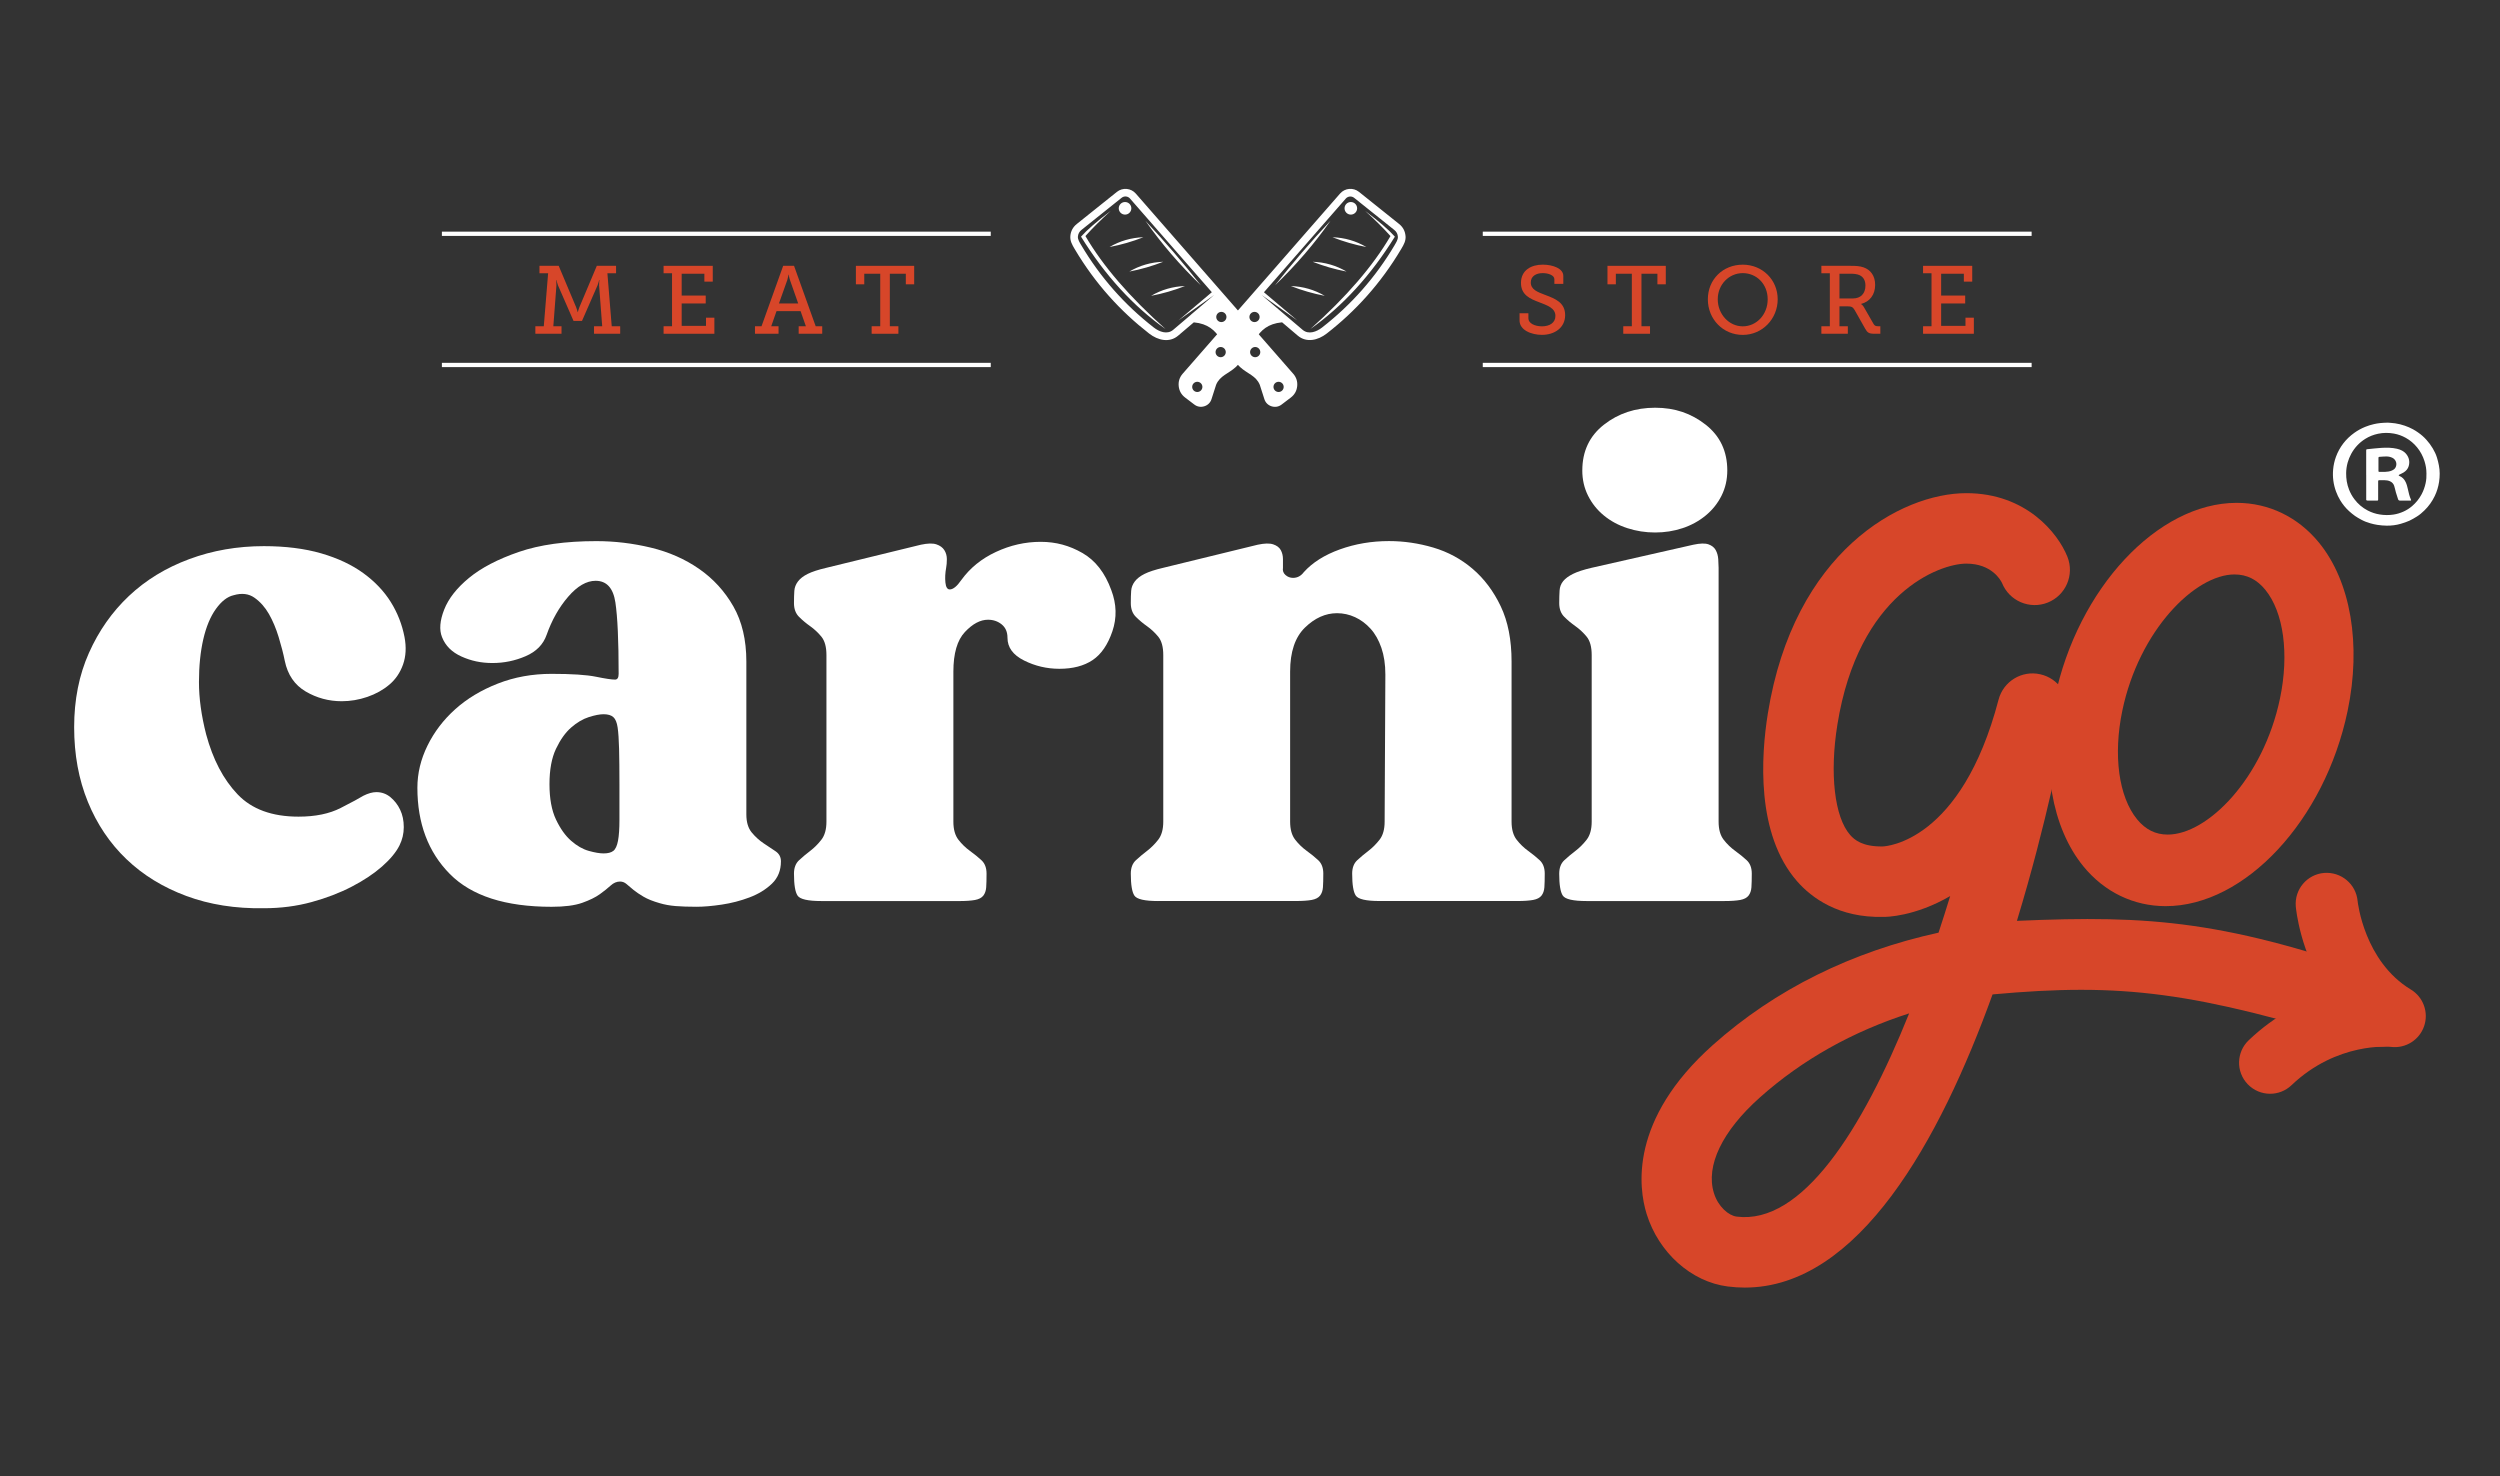
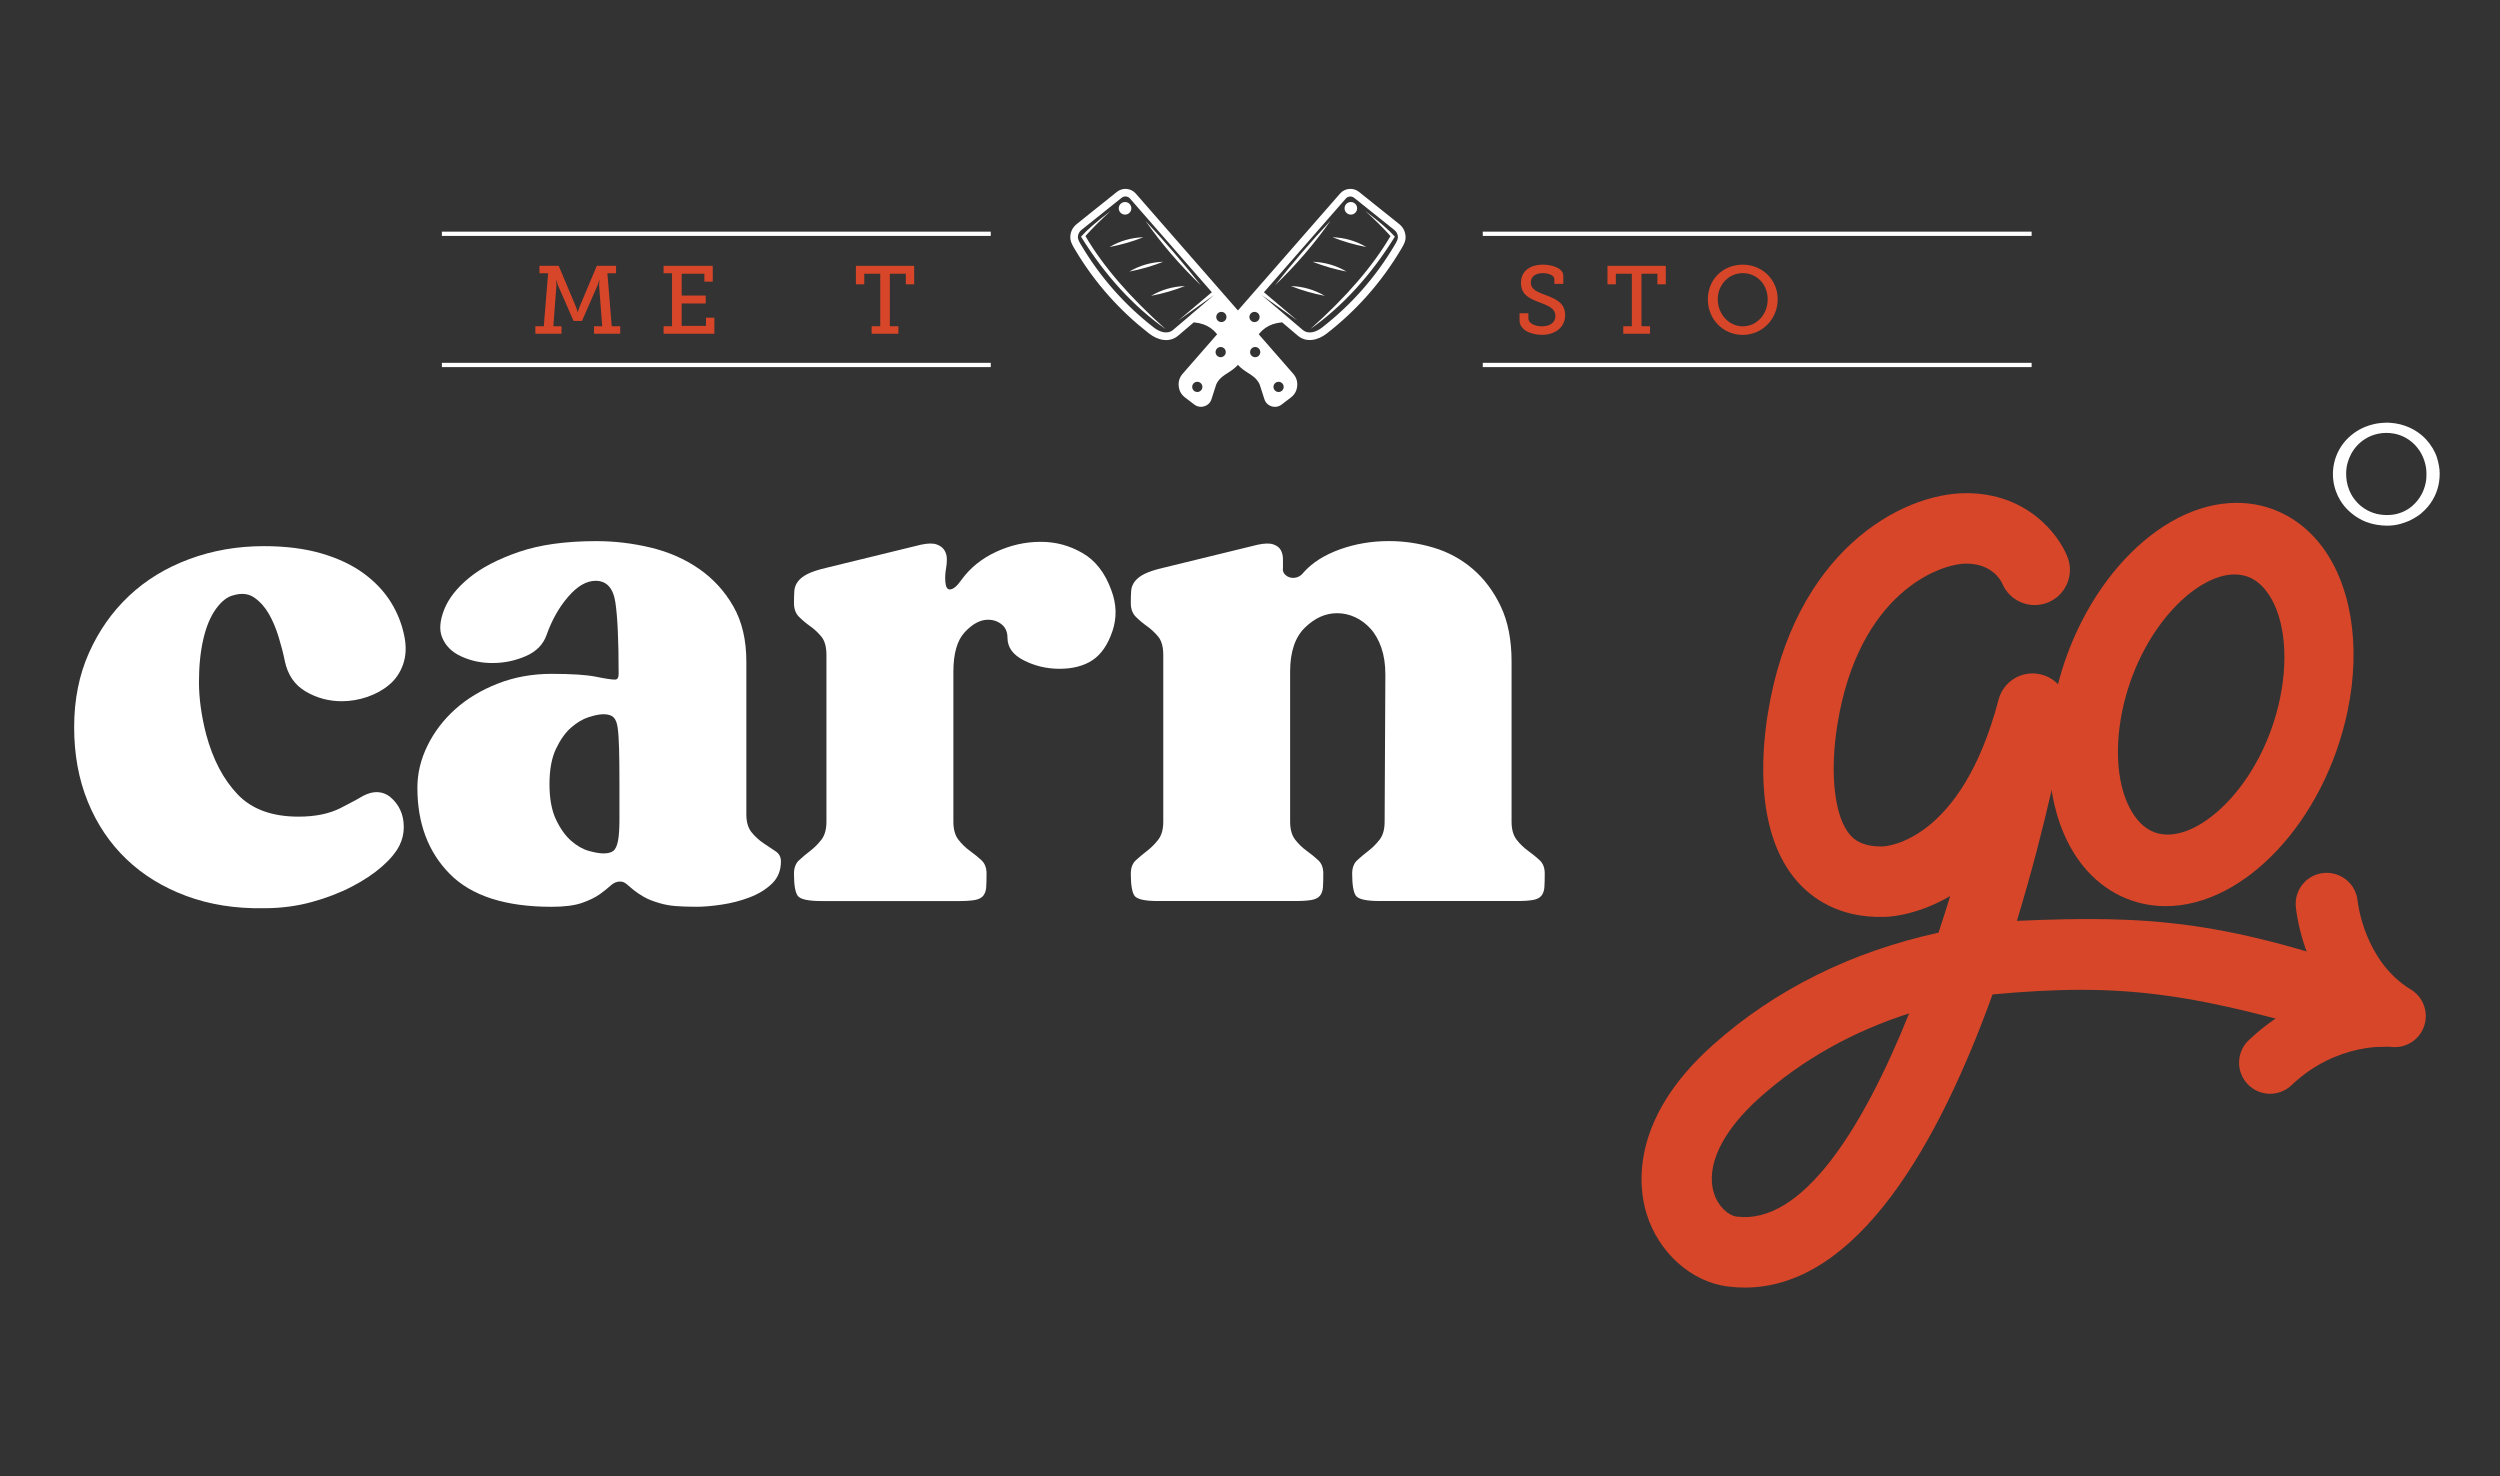
<svg xmlns="http://www.w3.org/2000/svg" viewBox="0 0 1200 708.7" id="Capa_1">
  <rect x="0" y="0" width="1200" height="708.7" fill="#333333" stroke="none" />
  <path stroke-width="0" fill="#fff" d="M98.96,352.53c3.23,12,8.25,21.58,15.06,28.73,6.8,7.16,16.56,10.73,29.25,10.73,8.08,0,14.83-1.38,20.25-4.16,5.42-2.77,9.06-4.73,10.91-5.88,2.3-1.15,4.38-1.73,6.23-1.73,2.54,0,4.79.81,6.75,2.42,1.96,1.62,3.52,3.63,4.67,6.06,1.15,2.42,1.73,5.19,1.73,8.31s-.69,6.06-2.08,8.83c-1.62,3.24-4.39,6.58-8.31,10.04-3.93,3.46-8.78,6.7-14.54,9.69-5.77,3-12.24,5.49-19.39,7.44-7.16,1.96-14.77,2.94-22.85,2.94-13.62.23-26.02-1.73-37.22-5.89-11.2-4.16-20.77-10.04-28.73-17.66-7.96-7.62-14.14-16.79-18.52-27.52-4.39-10.73-6.58-22.68-6.58-35.83s2.36-25.04,7.1-35.66c4.73-10.61,11.13-19.73,19.22-27.35,8.08-7.62,17.71-13.5,28.91-17.66,11.19-4.16,23.14-6.23,35.83-6.23,10.39,0,19.56,1.16,27.52,3.46,7.96,2.31,14.71,5.49,20.25,9.52,5.54,4.04,9.92,8.66,13.16,13.85,3.23,5.19,5.42,10.79,6.58,16.79.92,4.84.69,9.23-.69,13.16-1.39,3.93-3.58,7.16-6.58,9.69-3,2.54-6.52,4.5-10.56,5.89-4.04,1.38-8.14,2.08-12.29,2.08-6.23,0-12-1.56-17.31-4.67-5.31-3.12-8.66-8.02-10.04-14.71-.69-3.46-1.68-7.27-2.94-11.42-1.27-4.16-2.83-7.85-4.67-11.08-1.85-3.23-4.15-5.83-6.92-7.79-2.77-1.96-6.12-2.36-10.04-1.21-3,.69-5.83,2.89-8.48,6.58-2.66,3.7-4.67,8.54-6.06,14.54-1.38,6-2.08,12.87-2.08,20.6s1.15,16.1,3.46,25.1Z" />
  <path stroke-width="0" fill="#fff" d="M285.91,278.78c-4.39,0-8.77,2.54-13.16,7.62-4.39,5.08-7.85,11.2-10.38,18.35-1.62,4.62-4.97,8.02-10.04,10.21-5.08,2.2-10.39,3.29-15.93,3.29s-10.27-1.04-14.89-3.12c-4.62-2.08-7.74-5.19-9.35-9.35-1.38-3.46-1.04-7.85,1.04-13.16,2.08-5.31,6.06-10.39,11.94-15.23,5.89-4.85,13.85-9,23.89-12.46,10.04-3.46,22.44-5.19,37.22-5.19,8.77,0,17.48,1.04,26.14,3.12,8.65,2.08,16.38,5.48,23.19,10.21,6.8,4.73,12.29,10.73,16.44,18,4.15,7.27,6.23,16.1,6.23,26.48v73.39c0,3.7.87,6.58,2.59,8.66,1.73,2.08,3.64,3.81,5.71,5.19,2.08,1.38,3.98,2.65,5.71,3.81,1.73,1.16,2.59,2.77,2.59,4.84,0,4.39-1.44,7.96-4.33,10.73-2.89,2.77-6.46,4.96-10.73,6.58-4.28,1.62-8.72,2.77-13.33,3.46-4.62.69-8.66,1.04-12.12,1.04-3.93,0-7.27-.12-10.04-.34-2.77-.23-5.31-.69-7.62-1.38-3.24-.92-5.83-1.96-7.79-3.12-1.96-1.15-3.58-2.25-4.85-3.29-1.27-1.04-2.37-1.96-3.29-2.77-.92-.8-1.96-1.21-3.12-1.21-1.62,0-3.12.64-4.5,1.91-1.38,1.27-3.12,2.65-5.19,4.15-2.08,1.5-4.91,2.89-8.48,4.16-3.58,1.27-8.48,1.9-14.71,1.9-22.16,0-38.43-5.25-48.82-15.75-10.38-10.5-15.58-24.29-15.58-41.37,0-6.92,1.61-13.68,4.85-20.25,3.23-6.58,7.67-12.4,13.33-17.48,5.65-5.07,12.46-9.17,20.43-12.29,7.96-3.12,16.56-4.67,25.79-4.67,9.69,0,16.79.46,21.29,1.38,4.5.92,7.56,1.38,9.18,1.38,1.15,0,1.73-.92,1.73-2.77,0-15.93-.52-27.35-1.56-34.27-1.04-6.92-4.21-10.39-9.52-10.39ZM263.75,376.41c0,6.92,1.04,12.58,3.12,16.96,2.08,4.39,4.5,7.79,7.27,10.21,2.77,2.42,5.59,4.04,8.48,4.85,2.88.81,5.25,1.21,7.1,1.21,2.08,0,3.63-.4,4.67-1.21,1.04-.81,1.79-2.42,2.25-4.85.46-2.42.69-5.77.69-10.04v-16.79c0-7.15-.06-12.93-.17-17.31-.12-4.38-.34-7.79-.69-10.21s-1.04-4.1-2.08-5.02c-1.04-.92-2.6-1.38-4.67-1.38-1.85,0-4.21.46-7.1,1.38-2.89.92-5.71,2.6-8.48,5.02-2.77,2.42-5.19,5.83-7.27,10.21-2.08,4.39-3.12,10.04-3.12,16.96Z" />
  <path stroke-width="0" fill="#fff" d="M394.26,432.5c-6.46,0-10.27-.87-11.42-2.6-1.16-1.73-1.73-5.25-1.73-10.56,0-2.77.81-4.9,2.42-6.41,1.61-1.5,3.4-3,5.37-4.5,1.96-1.5,3.75-3.29,5.37-5.37,1.61-2.08,2.42-4.96,2.42-8.66v-79.97c0-3.92-.81-6.86-2.42-8.83-1.62-1.96-3.41-3.63-5.37-5.02-1.96-1.38-3.75-2.88-5.37-4.5-1.62-1.61-2.42-3.81-2.42-6.58,0-2.31.06-4.27.17-5.89.11-1.61.69-3.12,1.73-4.5s2.6-2.6,4.67-3.63c2.08-1.04,5.07-2.02,9-2.94l45.35-11.08c3.23-.69,5.71-.75,7.44-.17,1.73.58,3,1.5,3.81,2.77.8,1.27,1.21,2.71,1.21,4.33s-.12,3-.34,4.15c-.46,2.54-.58,4.91-.35,7.1.23,2.2.92,3.29,2.08,3.29,1.61,0,3.46-1.5,5.54-4.5,4.16-5.77,9.69-10.27,16.62-13.5,6.92-3.23,14.07-4.85,21.46-4.85s13.85,1.79,20.08,5.37c6.23,3.58,10.84,9.52,13.85,17.83,2.54,6.7,2.71,13.27.52,19.73-2.2,6.46-5.37,11.08-9.52,13.85-4.15,2.77-9.46,4.16-15.92,4.16-6,0-11.66-1.33-16.96-3.98-5.31-2.65-7.96-6.29-7.96-10.91,0-2.77-.92-4.9-2.77-6.41-1.85-1.5-4.04-2.25-6.58-2.25-3.7,0-7.39,1.96-11.08,5.89-3.7,3.93-5.54,10.27-5.54,19.04v72.01c0,3.69.81,6.58,2.42,8.66,1.61,2.08,3.46,3.87,5.54,5.37,2.08,1.5,3.92,3,5.54,4.5,1.61,1.5,2.42,3.63,2.42,6.41s-.06,4.96-.17,6.58c-.12,1.62-.58,2.94-1.38,3.98-.81,1.04-2.14,1.73-3.98,2.08-1.85.34-4.39.52-7.62.52h-66.13Z" />
  <path stroke-width="0" fill="#fff" d="M555.94,432.5c-6.46,0-10.27-.87-11.42-2.6-1.16-1.73-1.73-5.25-1.73-10.56,0-2.77.8-4.9,2.42-6.41,1.61-1.5,3.4-3,5.37-4.5,1.96-1.5,3.75-3.29,5.37-5.37,1.61-2.08,2.42-4.96,2.42-8.66v-79.97c0-3.92-.81-6.86-2.42-8.83-1.62-1.96-3.41-3.63-5.37-5.02-1.96-1.38-3.75-2.88-5.37-4.5-1.62-1.61-2.42-3.81-2.42-6.58,0-2.31.05-4.27.17-5.89.11-1.61.69-3.12,1.73-4.5,1.04-1.38,2.6-2.6,4.67-3.63,2.08-1.04,5.07-2.02,9-2.94l45.35-11.08c3.23-.69,5.71-.75,7.44-.17,1.73.58,2.94,1.5,3.63,2.77.69,1.27,1.04,2.71,1.04,4.33v4.15c-.23,1.39.17,2.54,1.21,3.46,1.04.92,2.25,1.38,3.63,1.38,2.08,0,3.81-.92,5.19-2.77,4.16-4.61,9.92-8.25,17.31-10.91,7.38-2.65,15.23-3.98,23.54-3.98,7.15,0,14.25,1.04,21.29,3.12,7.04,2.08,13.33,5.48,18.87,10.21,5.54,4.73,10.04,10.73,13.5,18,3.46,7.27,5.19,16.1,5.19,26.48v76.86c0,3.69.81,6.58,2.42,8.66,1.61,2.08,3.46,3.87,5.54,5.37,2.08,1.5,3.92,3,5.54,4.5,1.61,1.5,2.42,3.63,2.42,6.41s-.06,4.96-.17,6.58c-.12,1.62-.58,2.94-1.38,3.98-.81,1.04-2.14,1.73-3.98,2.08-1.85.34-4.39.52-7.62.52h-66.12c-6.46,0-10.27-.87-11.43-2.6-1.16-1.73-1.73-5.25-1.73-10.56,0-2.77.81-4.9,2.42-6.41,1.61-1.5,3.4-3,5.37-4.5,1.96-1.5,3.75-3.29,5.37-5.37,1.61-2.08,2.42-4.96,2.42-8.66l.35-70.62c0-4.85-.64-9.11-1.91-12.81-1.27-3.69-3-6.75-5.19-9.17-2.2-2.42-4.67-4.27-7.44-5.54-2.77-1.27-5.66-1.91-8.66-1.91-5.54,0-10.68,2.31-15.41,6.92-4.74,4.62-7.1,11.66-7.1,21.12v72.01c0,3.69.8,6.58,2.42,8.66,1.61,2.08,3.46,3.87,5.54,5.37,2.08,1.5,3.92,3,5.54,4.5,1.61,1.5,2.42,3.63,2.42,6.41s-.06,4.96-.17,6.58c-.12,1.62-.58,2.94-1.38,3.98-.81,1.04-2.14,1.73-3.98,2.08-1.85.34-4.39.52-7.62.52h-66.12Z" />
-   <path stroke-width="0" fill="#fff" d="M748.43,419.34c0-2.77.81-4.9,2.42-6.41,1.61-1.5,3.4-3,5.37-4.5,1.96-1.5,3.75-3.29,5.37-5.37,1.61-2.08,2.42-4.96,2.42-8.66v-79.97c0-3.92-.81-6.86-2.42-8.83-1.62-1.96-3.41-3.63-5.37-5.02-1.96-1.38-3.75-2.88-5.37-4.5-1.62-1.61-2.42-3.81-2.42-6.58,0-2.31.06-4.33.17-6.06.11-1.73.69-3.23,1.73-4.5,1.04-1.27,2.6-2.42,4.67-3.46,2.08-1.04,5.07-2.02,9-2.94l48.82-11.08c3.23-.69,5.65-.75,7.27-.17,1.61.58,2.77,1.5,3.46,2.77.69,1.27,1.09,2.71,1.21,4.33.11,1.62.17,3,.17,4.15v121.86c0,3.69.81,6.58,2.42,8.66,1.61,2.08,3.46,3.87,5.54,5.37,2.08,1.5,3.92,3,5.54,4.5,1.61,1.5,2.42,3.63,2.42,6.41s-.06,4.96-.17,6.58c-.12,1.62-.58,2.94-1.38,3.98-.81,1.04-2.14,1.73-3.98,2.08-1.85.34-4.39.52-7.62.52h-66.13c-6.46,0-10.27-.87-11.42-2.6-1.16-1.73-1.73-5.25-1.73-10.56ZM759.51,225.82c0-9.23,3.46-16.56,10.39-21.98,6.92-5.42,15.11-8.13,24.58-8.13s17.31,2.71,24.23,8.13c6.92,5.43,10.39,12.76,10.39,21.98,0,4.39-.92,8.43-2.77,12.12-1.85,3.69-4.39,6.87-7.62,9.52-3.23,2.66-6.92,4.68-11.08,6.06-4.15,1.38-8.54,2.08-13.16,2.08s-9.06-.69-13.33-2.08c-4.27-1.38-8.02-3.4-11.25-6.06-3.24-2.65-5.77-5.83-7.62-9.52-1.85-3.69-2.77-7.73-2.77-12.12Z" />
  <path stroke-width="0" fill="#d74629" d="M837.52,618.04c-2.71,0-5.43-.17-8.22-.53-17.51-2.23-33.15-16.23-38.92-34.82-3.85-12.42-8.47-45.17,31.8-81.09,30.07-26.83,66.88-44.85,108.32-53.92,1.93-5.85,3.8-11.72,5.59-17.57-17.03,9.9-30.93,10.07-32.21,10-21.23.5-34.28-9.06-41.33-17.16-19.77-22.68-17.24-60.17-13.98-80.5,12.46-77.57,63.8-105.73,95.27-105.73,28.69,0,44,19.19,48.52,30.54,3.46,8.67-.77,18.51-9.44,21.97-8.66,3.46-18.51-.76-21.97-9.44-.59-1.24-4.88-9.25-17.12-9.25-12.84,0-51.75,14.19-61.88,77.27-3.79,23.57-1.4,44.34,6.08,52.92,2.17,2.49,6.03,5.7,15.64,5.57,1.69-.06,37.76-2.2,55.63-70.43,2.3-8.79,11.11-14.22,20.01-12.22,8.87,1.96,14.6,10.58,12.98,19.53-1.95,10.72-9.81,51.69-24.17,98.83,64.72-2.81,100.66-.18,180.68,28.38,8.79,3.14,12.52,13.65,8.82,22.22-3.7,8.58-13.3,11.57-22.22,8.82-82.39-25.42-116.58-29.8-178.97-24.11-25.27,70.03-64.31,140.71-118.91,140.72ZM916.39,486.42c-27.08,8.71-51.29,22.19-71.7,40.41-18.03,16.09-26.06,32.8-22.01,45.84,2.08,6.7,7.17,10.82,10.9,11.3,31.27,4.01,60.26-41.41,82.81-97.55Z" />
  <path stroke-width="0" fill="#d74629" d="M1039.56,434.95h-.03c-15.39,0-29.41-6.77-39.46-19.05-15.3-18.68-20.45-48.92-13.77-80.87,10.97-52.52,49.32-93.66,87.29-93.66h.02c15.4.01,29.42,6.78,39.47,19.06,15.29,18.69,20.44,48.92,13.76,80.87-10.97,52.52-49.3,93.65-87.27,93.65ZM1072.61,275.73c-19.03,0-45.84,26.83-53.89,65.35-4.47,21.4-1.75,41.4,7.09,52.2,4.03,4.92,8.84,7.32,14.7,7.32h.01c19.04,0,45.84-26.83,53.88-65.34h0c4.47-21.4,1.76-41.4-7.08-52.2-4.03-4.92-8.84-7.32-14.71-7.32h0Z" />
  <path stroke-width="0" fill="#d74629" d="M1089.66,525.01c-3.93,0-7.86-1.55-10.79-4.62-5.68-5.96-5.45-15.39.51-21.07,12.62-12.02,26.11-18.71,37.95-22.38-13.27-19.78-15.24-40.57-15.35-41.81-.7-8.2,5.37-15.42,13.57-16.12,8.19-.65,15.37,5.34,16.11,13.5.06.59,3.17,28.92,25.54,42.46,6.01,3.63,8.66,10.97,6.37,17.61-2.29,6.64-8.89,10.78-15.88,9.93-.94-.09-25.92-2.42-47.77,18.39-2.88,2.75-6.58,4.11-10.28,4.11Z" />
  <path stroke-width="0" fill="#d74629" d="M256.96,156.6h4.06l2.08-25.44h-4.16v-3.56h9.24l8.36,19.86c.51,1.34.74,2.36.74,2.36h.09s.23-1.02.74-2.36l8.36-19.86h9.24v3.56h-4.16l2.08,25.44h4.06v3.6h-12.56v-3.6h3.93l-1.48-19.49c-.05-1.02.14-2.68.14-2.68h-.14s-.37,1.57-.74,2.49l-7.48,17.13h-4.06l-7.48-17.13c-.37-.92-.74-2.49-.74-2.49h-.14s.18,1.66.14,2.68l-1.48,19.49h3.93v3.6h-12.56v-3.6Z" />
  <path stroke-width="0" fill="#d74629" d="M318.52,156.6h4.06v-25.44h-4.06v-3.56h23.6v7.58h-4.02v-3.79h-10.9v10.48h11.54v3.79h-11.54v10.76h11.68v-3.93h4.02v7.71h-24.38v-3.6Z" />
-   <path stroke-width="0" fill="#d74629" d="M362.39,156.6h3.14l10.39-29h5.22l10.39,29h3.14v3.6h-11.31v-3.6h3.46l-2.54-7.25h-11.55l-2.54,7.25h3.51v3.6h-11.31v-3.6ZM383.13,145.65l-3.97-11.31c-.46-1.34-.55-2.49-.55-2.49h-.14s-.14,1.15-.55,2.49l-4.02,11.31h9.24Z" />
  <path stroke-width="0" fill="#d74629" d="M418.41,156.6h4.11v-25.21h-7.67v5.08h-4.02v-8.87h27.98v8.87h-4.02v-5.08h-7.67v25.21h4.11v3.6h-12.84v-3.6Z" />
  <rect stroke-width="0" fill="#fff" height="2.05" width="263.45" y="111.19" x="212.11" />
  <rect stroke-width="0" fill="#fff" height="2.05" width="263.45" y="174.16" x="212.11" />
  <path stroke-width="0" fill="#d74629" d="M733.63,150.41v2.4c0,2.4,3.09,3.83,6.51,3.83,3.74,0,6.46-1.75,6.46-4.99,0-3.79-3.83-5.03-7.85-6.6-4.29-1.62-8.68-3.46-8.68-9.24,0-6.14,4.94-8.78,10.44-8.78,4.9,0,9.88,1.85,9.88,5.4v3.83h-4.29v-2.26c0-1.89-2.91-2.91-5.59-2.91-3.19,0-5.73,1.48-5.73,4.48,0,3.46,3.28,4.62,6.93,6,4.8,1.8,9.56,3.65,9.56,9.7s-5.08,9.46-11.13,9.46c-5.08,0-10.76-2.26-10.76-6.93v-3.42h4.25Z" />
  <path stroke-width="0" fill="#d74629" d="M779.17,156.6h4.11v-25.21h-7.67v5.08h-4.02v-8.87h27.99v8.87h-4.02v-5.08h-7.66v25.21h4.11v3.6h-12.84v-3.6Z" />
  <path stroke-width="0" fill="#d74629" d="M836.53,127.04c9.42,0,16.76,7.25,16.76,16.62s-7.34,17.09-16.76,17.09-16.76-7.48-16.76-17.09,7.3-16.62,16.76-16.62ZM836.53,156.64c6.6,0,11.96-5.63,11.96-12.98s-5.36-12.56-11.96-12.56-12.01,5.45-12.01,12.56,5.36,12.98,12.01,12.98Z" />
-   <path stroke-width="0" fill="#d74629" d="M874.26,156.6h4.06v-25.44h-4.06v-3.56h14.13c2.31,0,4.2.09,6,.69,3.42,1.15,5.68,4.02,5.68,8.45,0,4.71-2.58,8.08-6.74,9.14v.09s.83.46,1.39,1.53l4.62,8.04c.51.88,1.11,1.06,2.26,1.06h.97v3.6h-2.77c-2.77,0-3.42-.51-4.53-2.45l-5.03-8.91c-.83-1.39-1.43-1.8-3.42-1.8h-3.88v9.56h4.02v3.6h-12.7v-3.6ZM889.5,143.25c3.56,0,5.91-2.31,5.91-6.14,0-2.54-1.02-4.29-3.05-5.13-1.06-.41-2.45-.6-4.02-.6h-5.4v11.87h6.56Z" />
-   <path stroke-width="0" fill="#d74629" d="M923.07,156.6h4.06v-25.44h-4.06v-3.56h23.6v7.58h-4.02v-3.79h-10.9v10.48h11.54v3.79h-11.54v10.76h11.68v-3.93h4.02v7.71h-24.38v-3.6Z" />
  <rect stroke-width="0" fill="#fff" height="2.05" width="263.45" y="111.19" x="711.73" />
  <rect stroke-width="0" fill="#fff" height="2.05" width="263.45" y="174.16" x="711.73" />
  <path stroke-width="0" fill-rule="evenodd" fill="#fff" d="M612.01,136.95c10.11-9.74,18.97-20.05,26.59-30.94-9.3,9.91-18.16,20.22-26.59,30.94ZM639.58,113.87c5.28,2.08,10.7,3.64,16.27,4.7-4.99-2.93-10.42-4.5-16.27-4.7ZM648.4,103.01c1.67,0,3.02-1.35,3.02-3.02s-1.35-3.02-3.02-3.02-3.02,1.35-3.02,3.02,1.35,3.02,3.02,3.02ZM646.35,130.35c-4.99-2.93-10.42-4.5-16.28-4.7,5.28,2.08,10.7,3.64,16.28,4.7ZM619.62,137.3c5.28,2.08,10.7,3.64,16.27,4.7-4.99-2.93-10.42-4.5-16.27-4.7ZM674.65,113.26c-.2-2.34-1.24-4.27-3.07-5.74l-19.28-15.43c-2.75-2.2-6.74-1.84-9.06.81l-75.56,86.49c-1.48,1.7-2.13,3.71-1.9,5.96.23,2.24,1.26,4.09,3.05,5.45l4.43,3.37c1.41,1.08,3.11,1.37,4.81.84,1.7-.53,2.92-1.75,3.46-3.44l2.2-6.87c1.81-4.42,6.05-5.36,9.44-8.52,9.37-8.75,8.41-20.15,22.23-21.47l7.51,6.38c4.14,3.52,9.66,2.33,13.94-1.01,13.68-10.65,25.83-23.84,35.78-40.64,1.2-2.02,2.24-3.85,2.03-6.19ZM574.7,188.16c-1.35,0-2.45-1.1-2.45-2.45s1.1-2.45,2.45-2.45,2.45,1.1,2.45,2.45-1.1,2.45-2.45,2.45ZM585.92,171.46c-1.35,0-2.45-1.1-2.45-2.45s1.1-2.45,2.45-2.45,2.45,1.1,2.45,2.45-1.1,2.45-2.45,2.45ZM602.17,154.6c-1.35,0-2.45-1.1-2.45-2.45s1.1-2.45,2.45-2.45,2.45,1.1,2.45,2.45-1.1,2.45-2.45,2.45ZM669.47,117.59c-9.14,15.44-20.73,28.6-34.88,39.62-2.62,2.04-6.46,3.55-9.33,1.11l-8.5-7.22-11.2-9.52,17.09,12.18-15.96-13.48,39.28-44.96c1.02-1.17,2.81-1.33,4.02-.36l19.28,15.43c1.05.84,1.6,1.86,1.71,3.2.12,1.37-.87,2.89-1.54,4.01ZM655.29,101.24c4.66,4.22,8.71,8.24,12.14,12.07-8.37,14.36-21.19,29.23-38.44,44.62,15.51-10.97,29.03-25.75,40.55-44.33-2.85-3.21-7.6-7.32-14.24-12.35Z" />
  <path stroke-width="0" fill-rule="evenodd" fill="#fff" d="M540.02,103.01c1.67,0,3.02-1.35,3.02-3.02s-1.35-3.02-3.02-3.02-3.02,1.35-3.02,3.02,1.35,3.02,3.02,3.02ZM520.99,113.31c3.43-3.82,7.47-7.84,12.14-12.07-6.64,5.02-11.39,9.14-14.24,12.35,11.52,18.59,25.03,33.37,40.55,44.33-17.26-15.39-30.07-30.26-38.44-44.62ZM548.84,113.87c-5.86.2-11.28,1.77-16.27,4.7,5.57-1.06,11-2.62,16.27-4.7ZM558.35,125.65c-5.86.2-11.28,1.77-16.28,4.7,5.57-1.06,11-2.62,16.28-4.7ZM576.41,136.95c-8.43-10.71-17.29-21.03-26.59-30.94,7.61,10.88,16.48,21.19,26.59,30.94ZM620.74,179.4l-75.56-86.49c-2.32-2.65-6.31-3.01-9.06-.81l-19.28,15.43c-1.83,1.47-2.87,3.4-3.07,5.74-.2,2.34.84,4.17,2.03,6.19,9.95,16.81,22.1,29.99,35.78,40.64,4.29,3.34,9.8,4.53,13.94,1.01l7.51-6.38c13.83,1.32,12.86,12.72,22.23,21.47,3.39,3.16,7.63,4.1,9.44,8.52l2.2,6.87c.54,1.69,1.76,2.91,3.46,3.44,1.7.53,3.39.24,4.81-.84l4.43-3.37c1.79-1.37,2.83-3.21,3.05-5.45.23-2.24-.41-4.26-1.9-5.96ZM571.64,151.09l-8.5,7.22c-2.87,2.44-6.7.94-9.33-1.11-14.15-11.02-25.74-24.18-34.88-39.62-.66-1.12-1.66-2.63-1.54-4.01.12-1.34.66-2.36,1.71-3.2l19.28-15.43c1.22-.97,3-.82,4.02.36l39.28,44.96-15.96,13.48,17.09-12.18-11.2,9.52ZM586.25,154.6c-1.35,0-2.45-1.1-2.45-2.45s1.1-2.45,2.45-2.45,2.45,1.1,2.45,2.45-1.1,2.45-2.45,2.45ZM602.49,171.46c-1.35,0-2.45-1.1-2.45-2.45s1.1-2.45,2.45-2.45,2.45,1.1,2.45,2.45-1.1,2.45-2.45,2.45ZM613.72,188.16c-1.35,0-2.45-1.1-2.45-2.45s1.1-2.45,2.45-2.45,2.45,1.1,2.45,2.45-1.1,2.45-2.45,2.45ZM552.52,142c5.57-1.06,11-2.62,16.27-4.7-5.86.2-11.28,1.77-16.27,4.7Z" />
  <path stroke-width="0" fill="#fff" d="M1146.12,202.87c.79.07,2.19.14,3.57.33,1.56.22,3.09.62,4.6,1.13,1.36.46,2.66,1.04,3.92,1.71.87.46,1.69,1.01,2.5,1.57,1.48,1.02,2.81,2.2,4.01,3.54,1.14,1.27,2.15,2.63,3.02,4.1.81,1.39,1.52,2.83,1.99,4.36.38,1.24.7,2.5.94,3.78.51,2.62.48,5.26.09,7.9-.36,2.36-1.04,4.63-2.07,6.78-1.24,2.6-2.9,4.92-4.97,6.94-1.12,1.09-2.3,2.12-3.63,2.93-1.17.71-2.35,1.45-3.59,2.01-1.32.59-2.71,1.04-4.09,1.46-2.21.66-4.49.92-6.78.91-1.5,0-3.01-.17-4.49-.38-1.14-.16-2.27-.45-3.39-.76-1.55-.43-3.04-1.01-4.45-1.79-.98-.55-1.98-1.08-2.89-1.73-1-.71-1.96-1.5-2.87-2.33-1.68-1.53-3.1-3.3-4.27-5.25-.78-1.3-1.43-2.67-1.96-4.1-1.27-3.43-1.73-6.97-1.41-10.61.19-2.09.64-4.13,1.36-6.11.85-2.32,2.02-4.45,3.51-6.4,1.5-1.96,3.28-3.65,5.3-5.09,1.62-1.16,3.35-2.1,5.19-2.86,1.36-.57,2.77-.98,4.2-1.32,1.99-.47,4.02-.66,6.66-.71ZM1164.68,227.01c.02-1.74-.32-3.75-.94-5.7-.76-2.4-1.92-4.59-3.51-6.54-1.53-1.88-3.34-3.42-5.45-4.6-1.78-.99-3.68-1.69-5.69-2.05-2.54-.45-5.08-.46-7.62.08-2.19.46-4.23,1.26-6.12,2.44-2.9,1.81-5.15,4.23-6.79,7.24-.72,1.33-1.28,2.72-1.69,4.17-.46,1.65-.7,3.33-.72,5.04-.04,2.72.39,5.37,1.39,7.92.63,1.61,1.46,3.12,2.49,4.51,1.74,2.35,3.92,4.21,6.53,5.55,1.82.94,3.75,1.58,5.78,1.89,2.19.34,4.37.37,6.57.03,1.66-.25,3.25-.75,4.78-1.44,1.51-.68,2.89-1.57,4.15-2.65,1.87-1.6,3.38-3.5,4.54-5.67.9-1.7,1.53-3.49,1.93-5.36.32-1.5.44-3.02.39-4.87Z" />
-   <path stroke-width="0" fill="#fff" d="M1135.77,228c0-3.89,0-7.79,0-11.68,0-.6.06-.66.66-.72,2.19-.21,4.37-.48,6.57-.62,2.54-.16,5.08-.14,7.57.43,1.75.4,3.35,1.16,4.49,2.61,1.32,1.68,1.7,3.61,1.13,5.67-.38,1.36-1.29,2.37-2.48,3.11-.66.41-1.39.69-2.08,1.05-.12.06-.2.19-.29.29.1.1.18.24.31.29,1.44.56,2.42,1.6,3.07,2.97.52,1.09.81,2.25,1.07,3.43.37,1.69.74,3.39,1.47,4.98.14.31.04.48-.3.48-1.64,0-3.27-.01-4.91,0-.52,0-.84-.21-.99-.7-.34-1.07-.71-2.13-1.02-3.21-.3-1.04-.48-2.12-.82-3.14-.34-1.04-1.04-1.81-2.07-2.25-.82-.35-1.68-.48-2.57-.49-.81-.01-1.63,0-2.44,0-.53,0-.63.1-.63.62,0,1.73,0,3.47,0,5.2,0,1.14,0,2.28,0,3.42,0,.46-.1.55-.55.55-1.34,0-2.69,0-4.03,0-.27,0-.55.02-.81-.03-.13-.03-.25-.19-.33-.32-.05-.07-.01-.19-.01-.29,0-3.88,0-7.76,0-11.65h0ZM1141.66,222.92h0c0,1.01,0,2.02,0,3.02,0,.48.09.57.57.57.85,0,1.69.02,2.54-.01,1.17-.05,2.33-.18,3.42-.68.62-.28,1.18-.66,1.55-1.24,1.08-1.73.41-3.97-1.43-4.85-.9-.43-1.85-.63-2.83-.63-1.07,0-2.14.09-3.21.17-.56.04-.61.13-.61.7,0,.99,0,1.97,0,2.96Z" />
</svg>